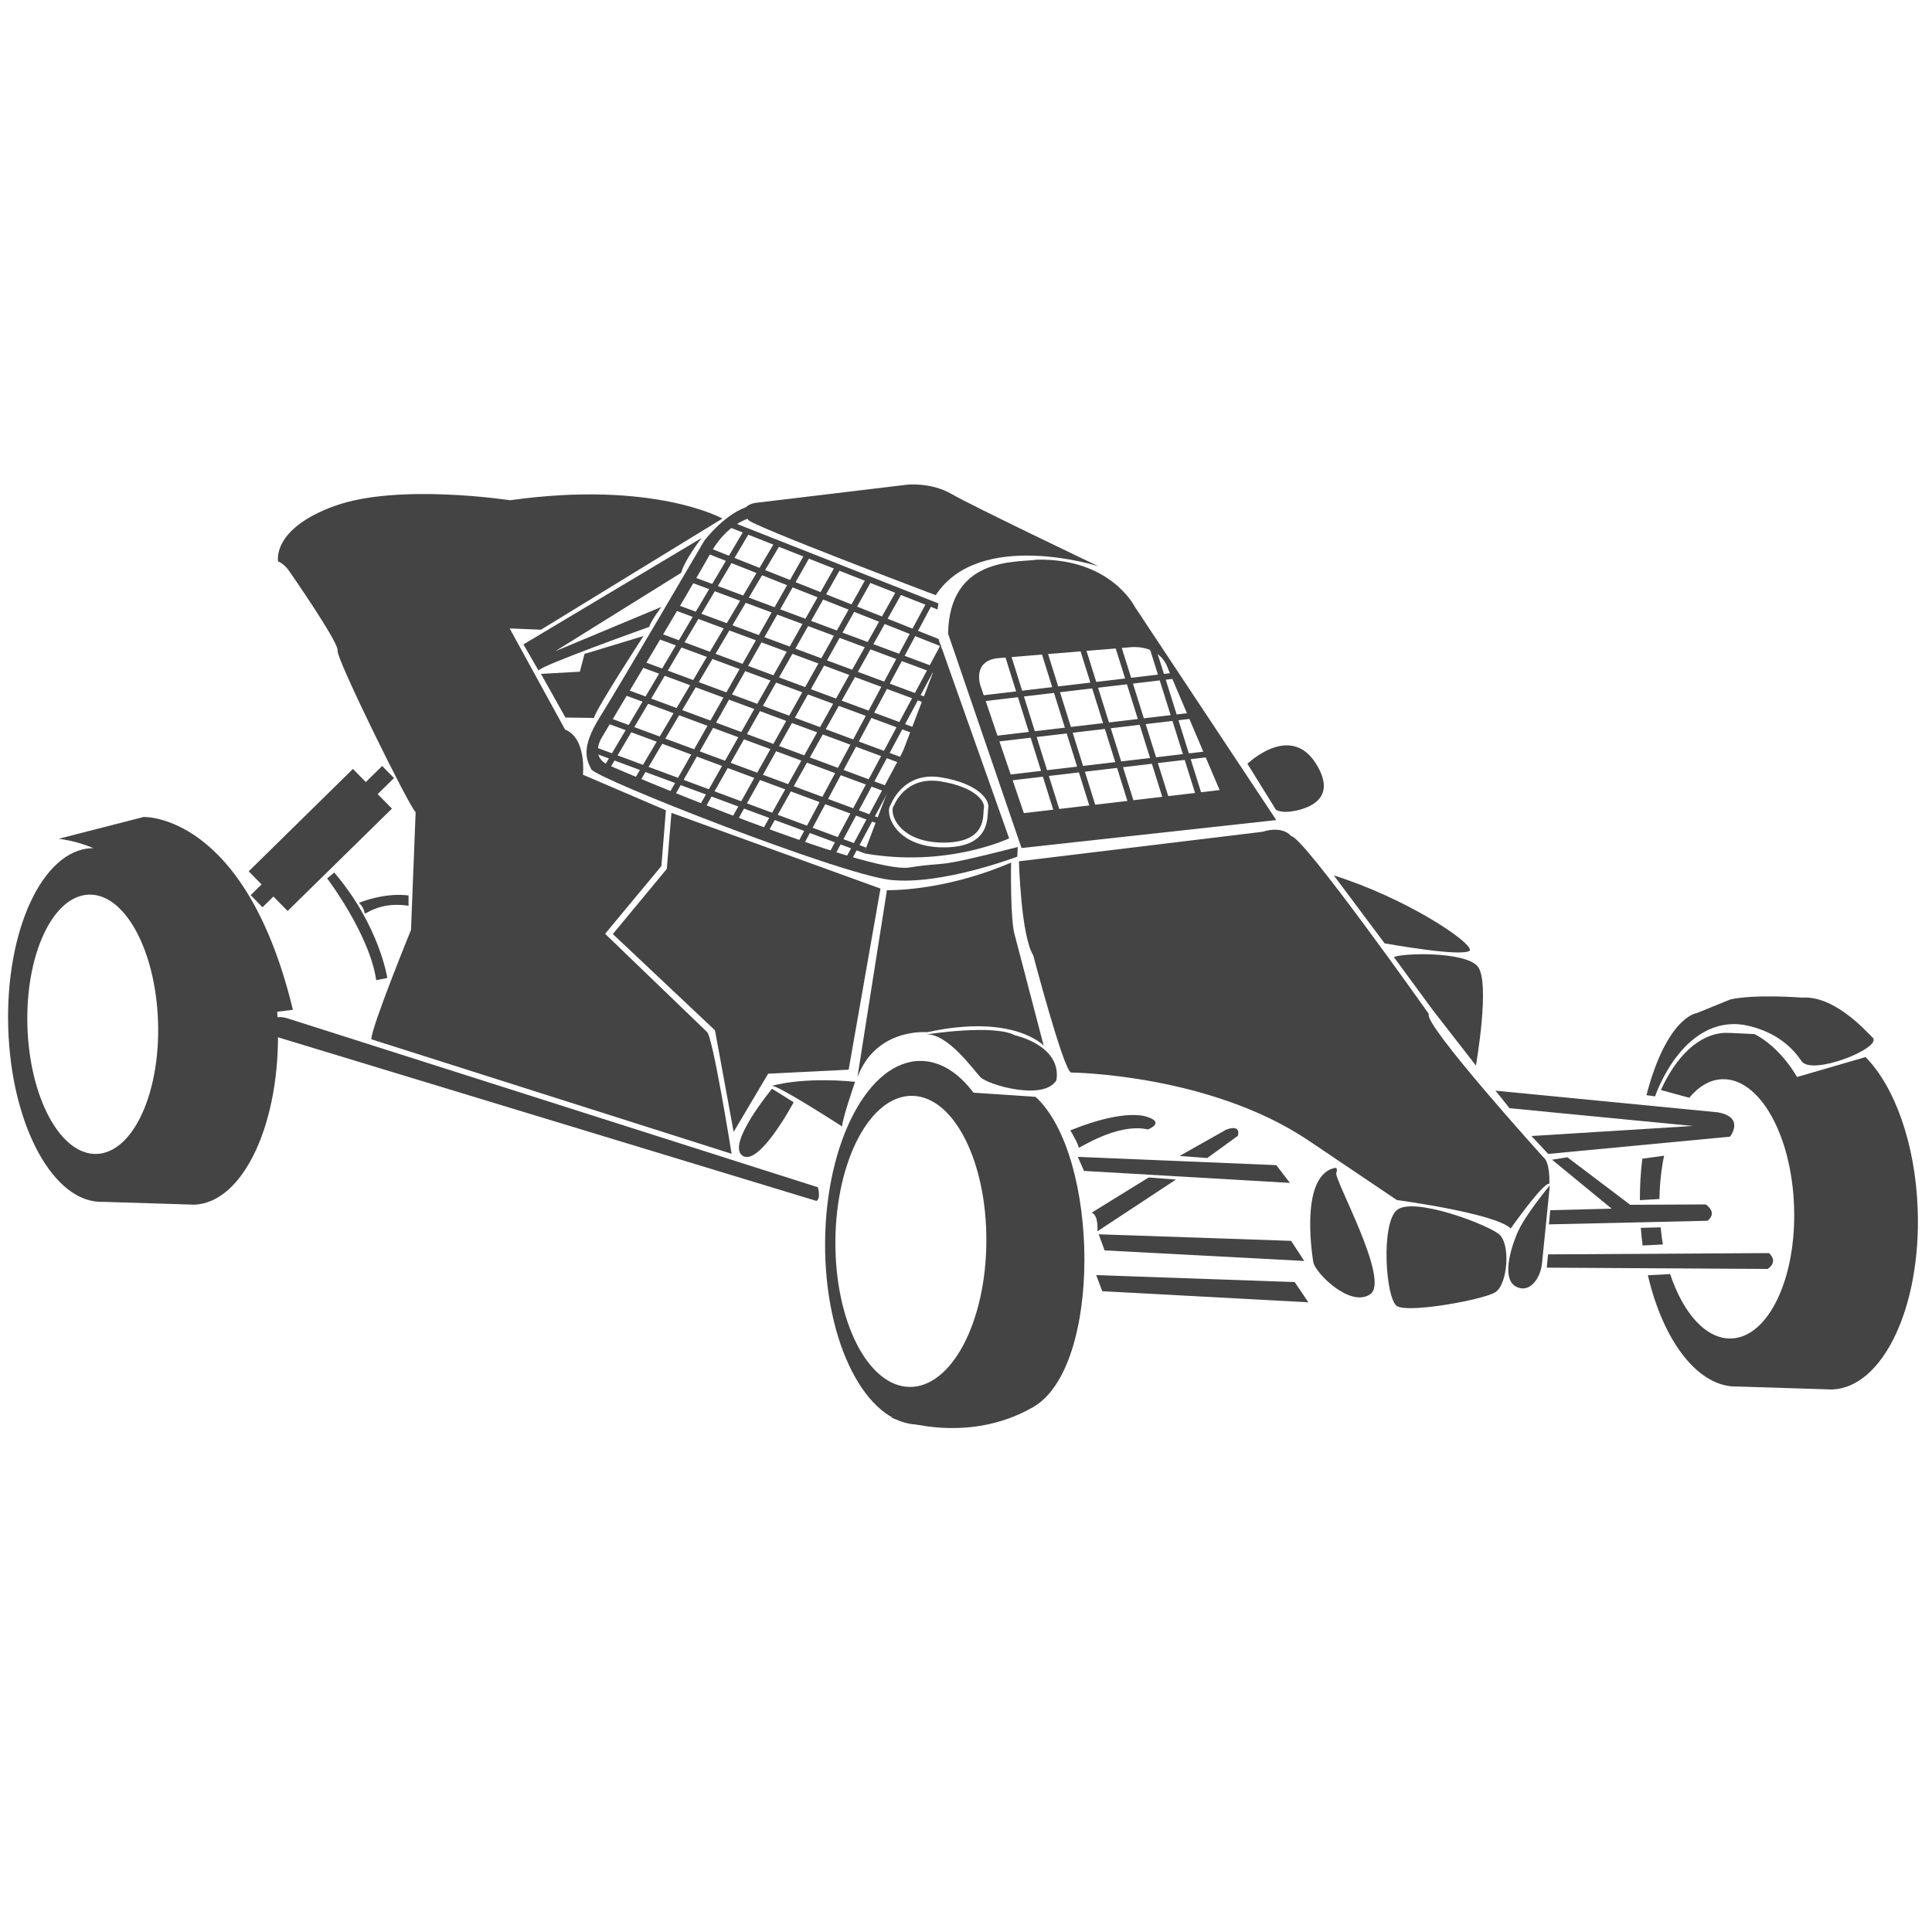
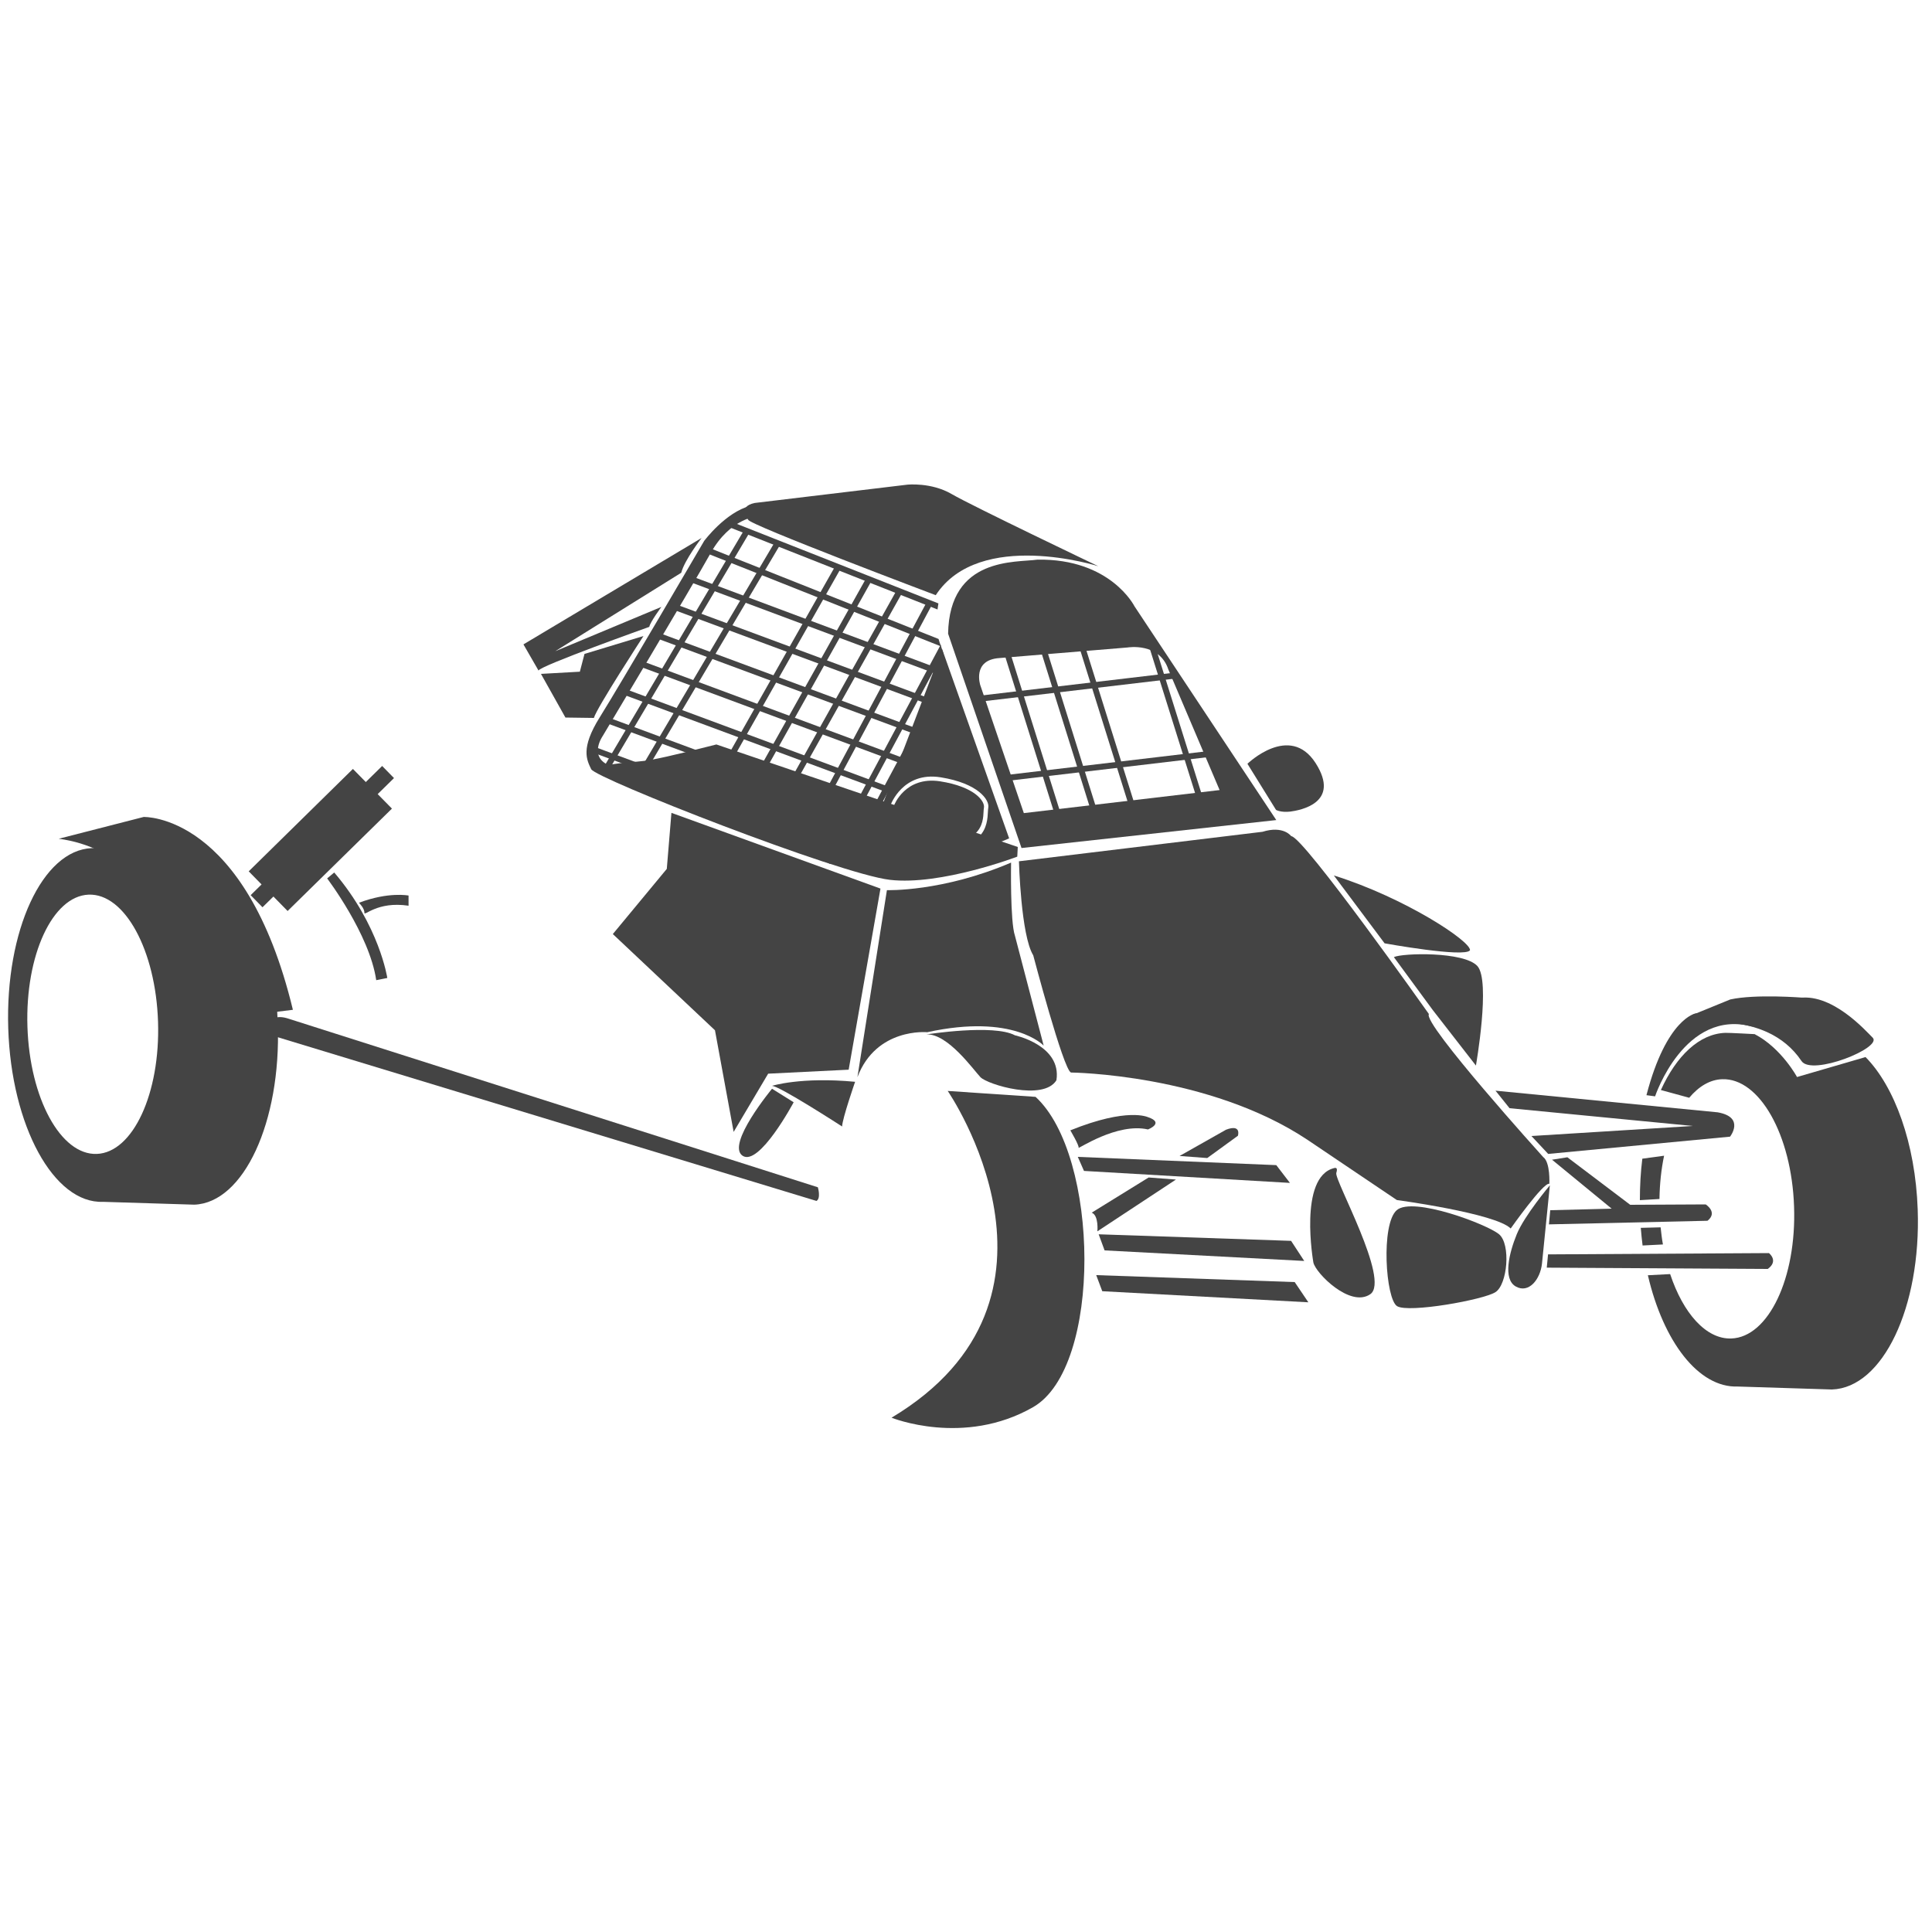
<svg xmlns="http://www.w3.org/2000/svg" id="Ebene_3" data-name="Ebene 3" version="1.1" viewBox="0 0 150 150">
  <defs>
    <style>
      .cls-1 {
        fill: #444;
        stroke-width: 0px;
      }
    </style>
  </defs>
  <path class="cls-1" d="M79.11,66.87s.15,5.75,1.11,7.3c0,0,2.34,8.89,2.93,9.1,0,0,10.67.1,18.37,5.23l6.93,4.67s7.66,1.03,8.84,2.21c0,0,2.55-3.62,3-3.47,0,0,.09-1.67-.48-2.08,0,0-9.39-10.39-8.87-11.1,0,0-9.77-13.82-10.69-13.81,0,0-.6-.85-2.23-.34l-18.91,2.29Z" />
  <path class="cls-1" d="M103.56,67.97l3.94,5.27s6.22,1.13,6.63.54c.09-.69-5.05-4.08-10.57-5.81Z" />
  <path class="cls-1" d="M78.5,66.97s-.08,4.58.3,5.68l2.23,8.53s-2.32-2.51-9.04-1.04c0,0-3.95-.38-5.42,3.49l2.29-14.52s4.3.15,9.64-2.14Z" />
  <path class="cls-1" d="M85.27,43.96s-9.23-2.93-12.62,2.25c0,0-14.58-5.5-14.56-5.86,0,0-.89-1.01.51-1.3l11.84-1.42s1.86-.2,3.45.73c1.6.93,11.38,5.6,11.38,5.6Z" />
  <path class="cls-1" d="M78.8,80.38s3.64.78,3.22,3.49c-1,1.64-5.35.34-5.9-.24-.55-.58-2.53-3.38-4.18-3.32,0,0,5.2-.82,6.86.07Z" />
-   <path class="cls-1" d="M78.7,96.54c.06-7.8-3.17-14.14-7.21-14.17s-7.37,6.26-7.43,14.06c-.06,7.8,3.17,14.14,7.21,14.17s7.37-6.26,7.43-14.06ZM70.63,107.68c-3.24-.03-5.82-5.11-5.77-11.35s2.71-11.28,5.95-11.25,5.82,5.11,5.77,11.35c-.04,6.24-2.71,11.28-5.95,11.25Z" />
  <path class="cls-1" d="M69.22,110.07c15.46-9.26,4.36-25.37,4.36-25.37l6.82.46c4.97,4.55,5.21,20.99-.19,24.09-5.39,3.09-10.99.82-10.99.82" />
  <path class="cls-1" d="M114.7,75c-1.05-1.14-5.82-1.01-6.48-.69l3.02,4.11,3.35,4.31s1.16-6.59.11-7.73Z" />
  <path class="cls-1" d="M139.87,82.38c.79,1.18,6.28-1.02,5.53-1.81-.49-.47-3.24-3.64-5.94-3.05l-8.59,2.05s6.2-1.38,9,2.81Z" />
  <path class="cls-1" d="M96.85,59.3l2.22,3.58s.37.22,1.12.13c.74-.1,3.94-.66,1.95-3.77-2.01-3.12-5.29.06-5.29.06Z" />
  <path class="cls-1" d="M69.42,62.52s.85-2.27,3.56-1.86c2.71.42,3.52,1.56,3.41,2.07-.11.51.33,2.71-3.19,2.69-3.51-.03-4.23-2.4-3.78-2.9Z" />
  <path class="cls-1" d="M73.14,50.38l-6.06,15.87c6.43,1.15,11.27-1.16,11.27-1.16l-5.21-14.71ZM73.25,65.79c-3.82-.01-4.59-2.72-4.1-3.3,0,0,.94-2.61,3.88-2.14,2.94.47,3.81,1.77,3.7,2.36-.12.58.34,3.09-3.48,3.08Z" />
  <path class="cls-1" d="M120.33,92.03s-1.98,2.35-2.57,3.8-1.09,3.47-.08,4.05c1.01.58,1.91-.55,2.04-1.78.12-1.23.61-6.07.61-6.07Z" />
  <path class="cls-1" d="M116.39,95.83c-.93-.78-6.71-2.96-7.95-1.87s-.86,6.9.03,7.45,6.71-.49,7.64-1.09,1.2-3.71.28-4.49Z" />
  <polygon class="cls-1" points="68.36 68.99 65.89 83.05 59.64 83.36 56.96 87.88 55.51 79.99 47.58 72.52 51.77 67.46 52.13 63.11 68.36 68.99" />
  <path class="cls-1" d="M66.39,83.99s-.99,2.85-1.01,3.47c0,0-5.02-3.25-5.46-3.15,0,0,2.25-.72,6.47-.32Z" />
  <path class="cls-1" d="M20.58,80.23s.04-1.73,1.82-1.14l41.1,13.09s.25.86-.11,1.06l-42.81-13.01Z" />
  <path class="cls-1" d="M59.94,84.53l1.68,1.05s-2.68,5.02-3.97,4.15c-1.29-.88,2.29-5.2,2.29-5.2Z" />
-   <path class="cls-1" d="M51.7,62.91l-6.44-2.76s.3-2.83-1.39-3.51l-4.3-7.85,2.43.1,14.09-8.63s-5.35-2.99-16.49-1.42c0,0-8.68-1.34-13.61.44s-4.4,4.31-4.4,4.31c0,0,.39.12.81.67,0,0,3.94,5.66,3.81,6.25-.13.6,5.67,12.34,6.06,12.54l-.36,9.15s-3.1,7.59-3.08,8.49l27.97,8.89s-1.48-9.3-1.93-9.48l-7.89-7.6,4.37-5.26.35-4.33Z" />
  <path class="cls-1" d="M22.74,78.4l-6.7.83s-2.02-12.85-11.48-14.11l6.59-1.69s7.9-.32,11.59,14.97Z" />
  <path class="cls-1" d="M131.65,78.68s-2.26.37-3.82,6.35l.67.09s2.28-6.85,7.57-5.41l.06-.22s-1.57-.74-4.48-.81Z" />
  <path class="cls-1" d="M139.99,77.46s-3.71-.3-5.66.14l-2.94,1.2.94.72,5.35-.43,2.31-1.63Z" />
  <path class="cls-1" d="M21.57,79.54c-.16-5.13-1.73-9.54-3.9-11.82l-5.16,1.56s-1.16-2.23-3.18-3.33l-1.45-.04c-.25-.04-.5-.07-.76-.06-3.82.15-6.72,6.41-6.48,13.99s3.54,13.62,7.36,13.47l7.09.22c3.83-.15,6.73-6.41,6.48-13.99ZM7.52,89.59c-2.8.11-5.21-4.31-5.39-9.87-.18-5.56,1.95-10.15,4.75-10.26s5.21,4.31,5.39,9.87c.18,5.56-1.95,10.15-4.75,10.26Z" />
-   <path class="cls-1" d="M79.02,65.76l-.04.75s-5.93,2.26-9.89,1.8-22.85-7.87-23.19-8.59c-.34-.72-.85-1.61.67-4.04,1.52-2.42,8.1-13.68,8.1-13.68,0,0,1.66-2.24,3.6-2.73,0,0-.22.66.51.82,0,0-2.09.13-3.61,2.86s-8.38,14.2-8.38,14.2c0,0-1.08,1.54.43,2.24s20.11,8.5,23.4,7.96c3.28-.52,1.36.21,8.4-1.59Z" />
+   <path class="cls-1" d="M79.02,65.76l-.04.75s-5.93,2.26-9.89,1.8-22.85-7.87-23.19-8.59c-.34-.72-.85-1.61.67-4.04,1.52-2.42,8.1-13.68,8.1-13.68,0,0,1.66-2.24,3.6-2.73,0,0-.22.66.51.82,0,0-2.09.13-3.61,2.86s-8.38,14.2-8.38,14.2c0,0-1.08,1.54.43,2.24c3.28-.52,1.36.21,8.4-1.59Z" />
  <polygon class="cls-1" points="22.33 70.73 19.31 67.65 27.4 59.7 30.43 62.78 22.33 70.73" />
  <polygon class="cls-1" points="20.38 70.44 19.46 69.5 29.67 59.47 30.59 60.41 20.38 70.44" />
  <path class="cls-1" d="M25.95,67.74l-.55.46s3.29,4.33,3.81,7.9l.86-.17s-.6-4.06-4.12-8.19Z" />
  <path class="cls-1" d="M27.87,70.09s.44.44.42.77c-.02.33.98-.91,3.43-.54v-.79s-1.55-.31-3.85.56Z" />
  <polygon class="cls-1" points="83.68 89.82 84.16 90.91 100.15 91.84 99.09 90.46 83.68 89.82" />
  <polygon class="cls-1" points="85.11 99 85.58 100.25 101.58 101.11 100.52 99.54 85.11 99" />
  <path class="cls-1" d="M91.58,89.75l2.15.16,2.38-1.73s.3-.93-.92-.47l-3.61,2.04Z" />
  <path class="cls-1" d="M89.18,91.42l2.12.16-6.1,4.02s.12-1.23-.44-1.45l4.42-2.73Z" />
  <path class="cls-1" d="M83.1,87.76s.71,1.2.64,1.35c-.08.15,2.98-1.97,5.39-1.42,0,0,1.31-.51.01-.95-.02,0-1.56-.79-6.04,1.02Z" />
  <path class="cls-1" d="M88.08,47.07s-1.85-3.71-7.53-3.62c-1.67.24-6.84-.24-6.94,5.75l5.7,16.64,19.78-2.17-11.01-16.6ZM76.11,53.2s-.66-1.98,1.51-2.11l9.93-.82s2.46-.42,3.16,1.71l3.98,9.36-15.2,1.79-3.38-9.93Z" />
  <polygon class="cls-1" points="82.81 64.63 82.37 64.77 77.58 49.5 78.02 49.36 82.81 64.63" />
  <polygon class="cls-1" points="85.71 64.64 85.27 64.77 80.49 49.51 80.93 49.37 85.71 64.64" />
  <polygon class="cls-1" points="88.54 63.87 88.1 64 83.32 48.73 83.75 48.6 88.54 63.87" />
-   <polygon class="cls-1" points="91.23 63.49 90.79 63.63 86 48.36 86.44 48.22 91.23 63.49" />
  <polygon class="cls-1" points="93.8 63.26 93.36 63.4 89.13 49.92 89.57 49.78 93.8 63.26" />
  <polygon class="cls-1" points="78.01 60.65 77.96 60.19 93.85 58.31 93.9 58.77 78.01 60.65" />
-   <polygon class="cls-1" points="76.76 57.66 76.71 57.2 92.6 55.32 92.65 55.78 76.76 57.66" />
  <polygon class="cls-1" points="75.55 54.54 75.5 54.08 91.39 52.2 91.44 52.66 75.55 54.54" />
  <polygon class="cls-1" points="45.69 58.3 45.85 57.87 67.25 65.81 67.09 66.24 45.69 58.3" />
  <polygon class="cls-1" points="46.87 56.06 47.03 55.63 68.44 63.57 68.28 64 46.87 56.06" />
  <path class="cls-1" d="M48.3,53.4c-.05.15-.11.29-.17.43l21.14,7.84.16-.43-21.13-7.84Z" />
  <path class="cls-1" d="M49.51,51.2s-.05.07-.08.11c-.03.11-.07.21-.11.31l21.02,7.8.16-.43-20.99-7.79Z" />
  <path class="cls-1" d="M50.88,49.03c-.07.14-.15.27-.24.4l20.89,7.75.16-.43-20.81-7.72Z" />
  <path class="cls-1" d="M52.37,46.88c-.07.14-.15.27-.24.4l20.4,7.57.16-.43-20.32-7.54Z" />
  <path class="cls-1" d="M53.32,44.6c-.05.15-.11.29-.17.43l19.82,7.4.16-.43-19.81-7.4Z" />
  <path class="cls-1" d="M54.43,42.78l18.64,7.41c-.08-.19-.15-.38-.2-.58l-18.23-7.24c-.07.14-.14.27-.21.41Z" />
  <path class="cls-1" d="M56.56,40.42c-.11.12-.23.24-.35.35l16.58,6.55c.02-.16.04-.31.07-.47l-16.3-6.43Z" />
  <polygon class="cls-1" points="47.27 59.79 46.88 59.55 57.87 40.99 58.27 41.22 47.27 59.79" />
  <polygon class="cls-1" points="49.53 60.93 49.14 60.7 60.13 42.13 60.53 42.36 49.53 60.93" />
-   <polygon class="cls-1" points="52.22 62.06 51.82 61.84 62.57 42.85 62.97 43.08 52.22 62.06" />
  <polygon class="cls-1" points="54.5 63.16 54.1 62.93 64.85 43.95 65.25 44.18 54.5 63.16" />
  <polygon class="cls-1" points="57.15 63.88 56.74 63.65 67.29 44.82 67.69 45.05 57.15 63.88" />
  <polygon class="cls-1" points="59.43 64.96 59.03 64.74 69.57 45.91 69.98 46.14 59.43 64.96" />
  <polygon class="cls-1" points="62.15 66.03 61.74 65.81 72.04 46.58 72.44 46.8 62.15 66.03" />
  <path class="cls-1" d="M73.03,50.07l-8.99,16.79.41.22,8.78-16.38s-.14-.43-.2-.63Z" />
  <path class="cls-1" d="M66.02,66.94l7.7-14.38c-.05-.25-.1-.5-.12-.75l-8.01,14.96c.15.05.29.1.43.17Z" />
  <path class="cls-1" d="M54.47,41.77s-1.32,1.7-1.58,2.7l-9.78,6.09,8.24-3.44s-.87,1.17-.94,1.55c0,0-8.45,3.01-8.6,3.39l-1.17-2.03,13.83-8.26Z" />
  <path class="cls-1" d="M49.96,49.38s-3.66,5.62-3.85,6.36l-2.21-.03-1.9-3.39,3.02-.17.36-1.38,4.58-1.39Z" />
  <path class="cls-1" d="M137.34,97.29s.78.6-.09,1.23l-17.16-.1.1-1.03,17.15-.1Z" />
  <path class="cls-1" d="M116.11,84.68l1.09,1.36,14.23,1.38-12.53.78,1.3,1.39,14.12-1.34s1.19-1.51-.96-1.89l-17.25-1.68Z" />
  <path class="cls-1" d="M148.89,93.9c-.18-5.13-1.8-9.55-4.05-11.83l-5.32,1.55s-1.2-2.24-3.29-3.33c0,0-2.01-.11-2.27-.1-2.03.07-3.8,1.78-5.01,4.44l2.2.6c.74-.88,1.61-1.41,2.56-1.44,2.89-.1,5.39,4.32,5.58,9.88.2,5.56-1.99,10.15-4.87,10.25-1.96.07-3.74-1.96-4.75-5l-1.73.09c1.2,5.15,3.93,8.75,6.98,8.64l7.31.23c3.95-.13,6.93-6.39,6.66-13.98Z" />
  <path class="cls-1" d="M120.5,90.04l1.19-.19,4.88,3.69,5.86-.03s.97.61.14,1.27l-12.31.28.1-1.1,4.77-.12-4.63-3.8Z" />
  <g>
    <path class="cls-1" d="M128.84,93.09c.02-1.19.14-2.32.36-3.36l-1.69.23c-.13,1.03-.19,2.11-.19,3.22l1.52-.09Z" />
    <path class="cls-1" d="M127.39,95.33c.04.46.08.92.14,1.37l1.58-.08c-.08-.43-.13-.88-.18-1.33l-1.54.04Z" />
  </g>
  <path class="cls-1" d="M103.75,91.07c-.17.53,4.2,8.33,2.64,9.41-1.56,1.08-4.25-1.64-4.42-2.46,0,0-1.18-6.64,1.61-7.33,0,.01.34-.15.17.38Z" />
  <polygon class="cls-1" points="85.3 95.83 85.76 97.08 101.26 97.9 100.24 96.34 85.3 95.83" />
</svg>